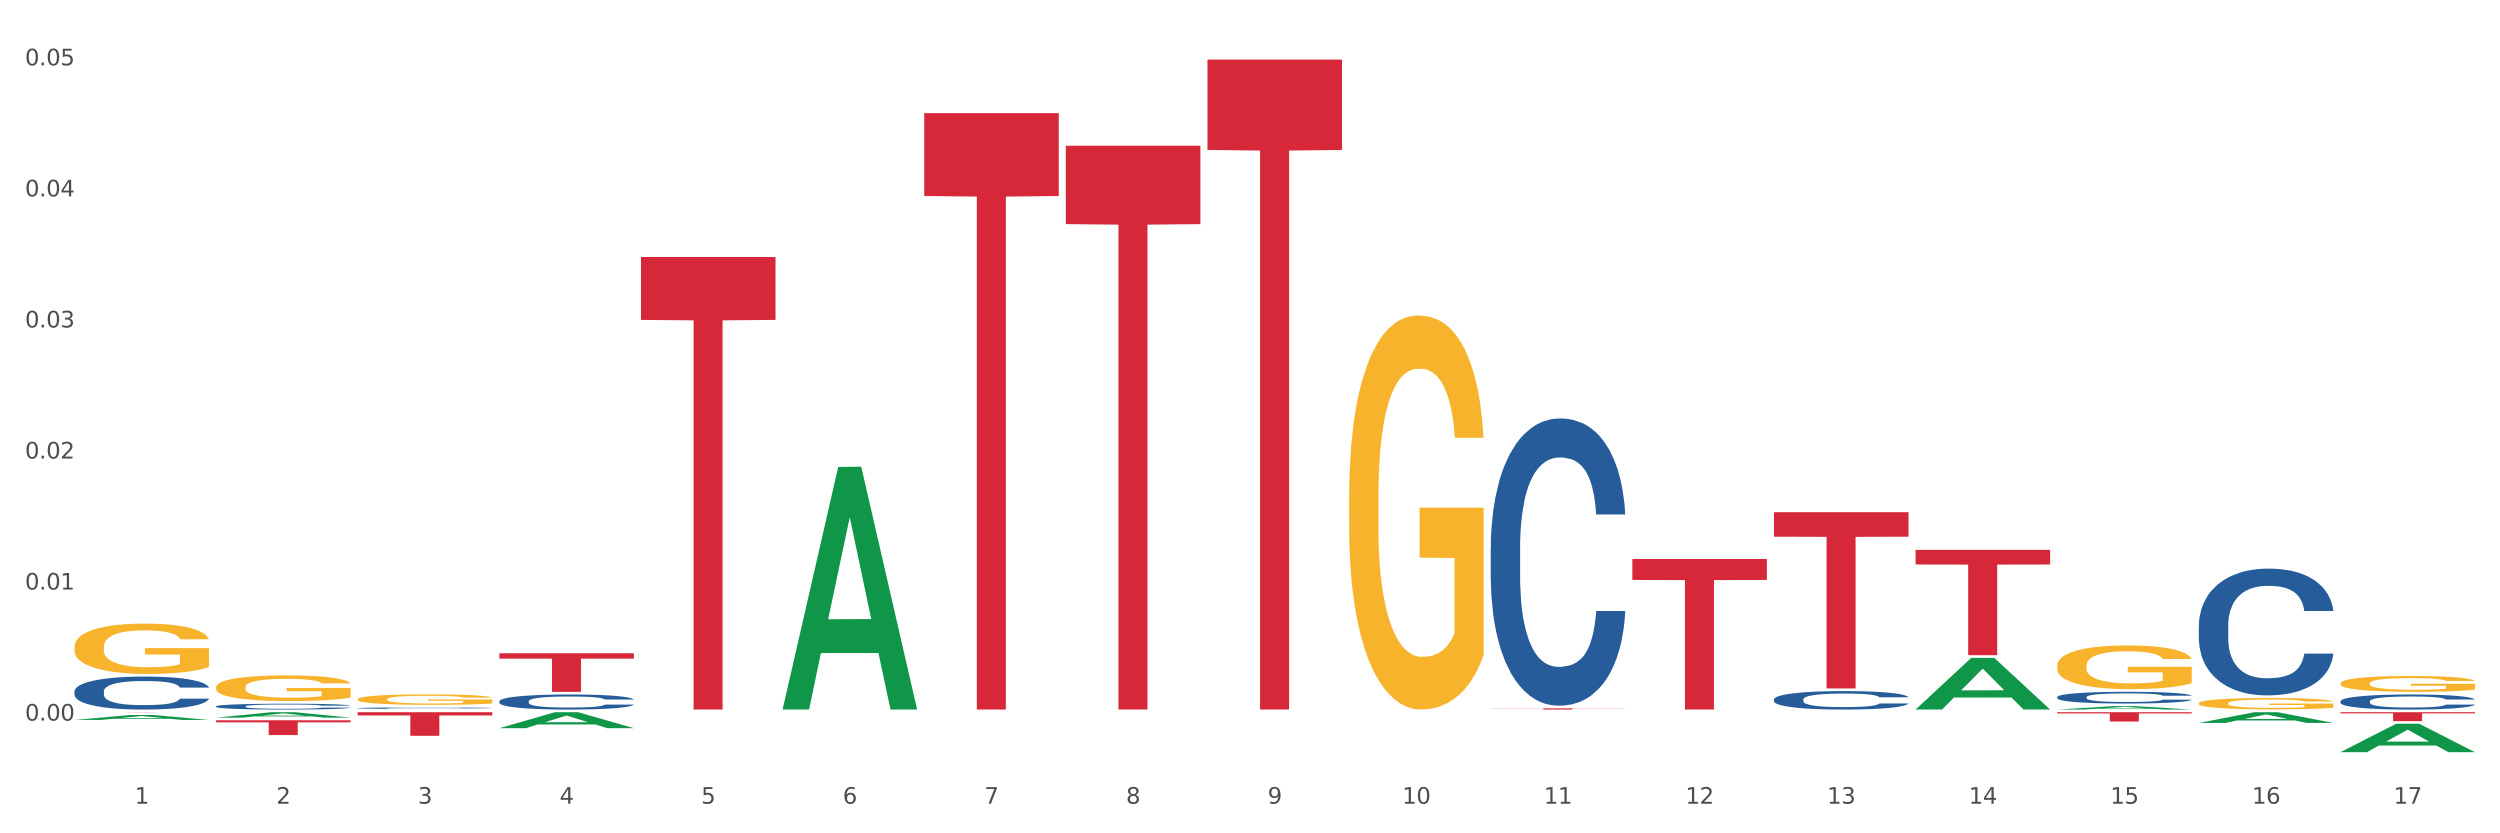
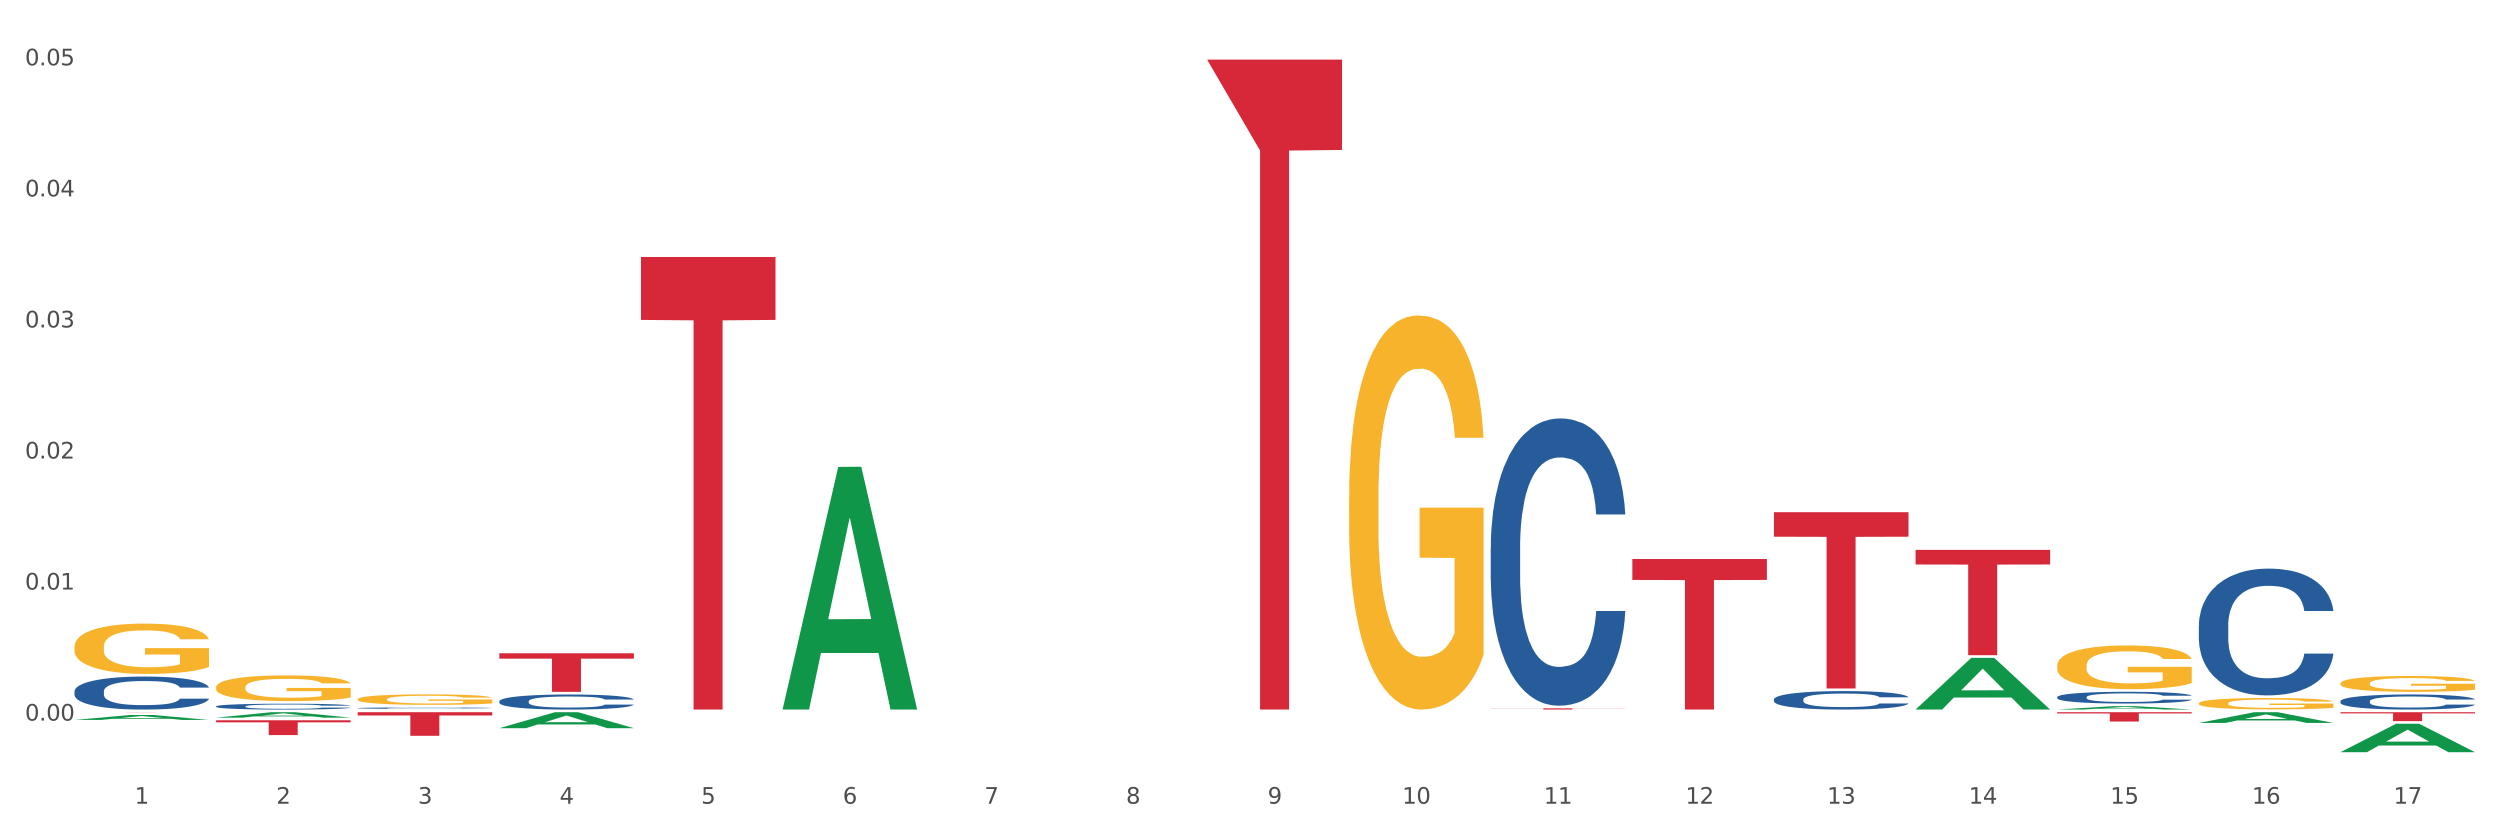
<svg xmlns="http://www.w3.org/2000/svg" xmlns:xlink="http://www.w3.org/1999/xlink" width="1080pt" height="360pt" viewBox="0 0 1080 360" version="1.1">
  <rect x="0" y="0" width="1080" height="360" fill="#333333" stroke="none" />
  <defs>
    <style type="text/css">*{stroke-linejoin: round; stroke-linecap: butt}</style>
  </defs>
  <g id="figure_1">
    <g id="patch_1">
      <path d="M 0 360  L 1080 360  L 1080 0  L 0 0  z " style="fill: #ffffff; stroke: #ffffff; stroke-linejoin: miter" />
    </g>
    <g id="axes_1">
      <g id="matplotlib.axis_1">
        <g id="xtick_1">
          <g id="text_1">
            <g style="fill: #4d4d4d" transform="translate(58.182 347.204) scale(0.096 -0.096)">
              <defs>
                <path id="DejaVuSans-31" d="M 794 531  L 1825 531  L 1825 4091  L 703 3866  L 703 4441  L 1819 4666  L 2450 4666  L 2450 531  L 3481 531  L 3481 0  L 794 0  L 794 531  z " transform="scale(0.016)" />
              </defs>
              <use xlink:href="#DejaVuSans-31" />
            </g>
          </g>
        </g>
        <g id="xtick_2">
          <g id="text_2">
            <g style="fill: #4d4d4d" transform="translate(119.364 347.204) scale(0.096 -0.096)">
              <defs>
                <path id="DejaVuSans-32" d="M 1228 531  L 3431 531  L 3431 0  L 469 0  L 469 531  Q 828 903 1448 1529  Q 2069 2156 2228 2338  Q 2531 2678 2651 2914  Q 2772 3150 2772 3378  Q 2772 3750 2511 3984  Q 2250 4219 1831 4219  Q 1534 4219 1204 4116  Q 875 4013 500 3803  L 500 4441  Q 881 4594 1212 4672  Q 1544 4750 1819 4750  Q 2544 4750 2975 4387  Q 3406 4025 3406 3419  Q 3406 3131 3298 2873  Q 3191 2616 2906 2266  Q 2828 2175 2409 1742  Q 1991 1309 1228 531  z " transform="scale(0.016)" />
              </defs>
              <use xlink:href="#DejaVuSans-32" />
            </g>
          </g>
        </g>
        <g id="xtick_3">
          <g id="text_3">
            <g style="fill: #4d4d4d" transform="translate(180.545 347.204) scale(0.096 -0.096)">
              <defs>
                <path id="DejaVuSans-33" d="M 2597 2516  Q 3050 2419 3304 2112  Q 3559 1806 3559 1356  Q 3559 666 3084 287  Q 2609 -91 1734 -91  Q 1441 -91 1130 -33  Q 819 25 488 141  L 488 750  Q 750 597 1062 519  Q 1375 441 1716 441  Q 2309 441 2620 675  Q 2931 909 2931 1356  Q 2931 1769 2642 2001  Q 2353 2234 1838 2234  L 1294 2234  L 1294 2753  L 1863 2753  Q 2328 2753 2575 2939  Q 2822 3125 2822 3475  Q 2822 3834 2567 4026  Q 2313 4219 1838 4219  Q 1578 4219 1281 4162  Q 984 4106 628 3988  L 628 4550  Q 988 4650 1302 4700  Q 1616 4750 1894 4750  Q 2613 4750 3031 4423  Q 3450 4097 3450 3541  Q 3450 3153 3228 2886  Q 3006 2619 2597 2516  z " transform="scale(0.016)" />
              </defs>
              <use xlink:href="#DejaVuSans-33" />
            </g>
          </g>
        </g>
        <g id="xtick_4">
          <g id="text_4">
            <g style="fill: #4d4d4d" transform="translate(241.726 347.204) scale(0.096 -0.096)">
              <defs>
                <path id="DejaVuSans-34" d="M 2419 4116  L 825 1625  L 2419 1625  L 2419 4116  z M 2253 4666  L 3047 4666  L 3047 1625  L 3713 1625  L 3713 1100  L 3047 1100  L 3047 0  L 2419 0  L 2419 1100  L 313 1100  L 313 1709  L 2253 4666  z " transform="scale(0.016)" />
              </defs>
              <use xlink:href="#DejaVuSans-34" />
            </g>
          </g>
        </g>
        <g id="xtick_5">
          <g id="text_5">
            <g style="fill: #4d4d4d" transform="translate(302.908 347.204) scale(0.096 -0.096)">
              <defs>
                <path id="DejaVuSans-35" d="M 691 4666  L 3169 4666  L 3169 4134  L 1269 4134  L 1269 2991  Q 1406 3038 1543 3061  Q 1681 3084 1819 3084  Q 2600 3084 3056 2656  Q 3513 2228 3513 1497  Q 3513 744 3044 326  Q 2575 -91 1722 -91  Q 1428 -91 1123 -41  Q 819 9 494 109  L 494 744  Q 775 591 1075 516  Q 1375 441 1709 441  Q 2250 441 2565 725  Q 2881 1009 2881 1497  Q 2881 1984 2565 2268  Q 2250 2553 1709 2553  Q 1456 2553 1204 2497  Q 953 2441 691 2322  L 691 4666  z " transform="scale(0.016)" />
              </defs>
              <use xlink:href="#DejaVuSans-35" />
            </g>
          </g>
        </g>
        <g id="xtick_6">
          <g id="text_6">
            <g style="fill: #4d4d4d" transform="translate(364.089 347.204) scale(0.096 -0.096)">
              <defs>
                <path id="DejaVuSans-36" d="M 2113 2584  Q 1688 2584 1439 2293  Q 1191 2003 1191 1497  Q 1191 994 1439 701  Q 1688 409 2113 409  Q 2538 409 2786 701  Q 3034 994 3034 1497  Q 3034 2003 2786 2293  Q 2538 2584 2113 2584  z M 3366 4563  L 3366 3988  Q 3128 4100 2886 4159  Q 2644 4219 2406 4219  Q 1781 4219 1451 3797  Q 1122 3375 1075 2522  Q 1259 2794 1537 2939  Q 1816 3084 2150 3084  Q 2853 3084 3261 2657  Q 3669 2231 3669 1497  Q 3669 778 3244 343  Q 2819 -91 2113 -91  Q 1303 -91 875 529  Q 447 1150 447 2328  Q 447 3434 972 4092  Q 1497 4750 2381 4750  Q 2619 4750 2861 4703  Q 3103 4656 3366 4563  z " transform="scale(0.016)" />
              </defs>
              <use xlink:href="#DejaVuSans-36" />
            </g>
          </g>
        </g>
        <g id="xtick_7">
          <g id="text_7">
            <g style="fill: #4d4d4d" transform="translate(425.271 347.204) scale(0.096 -0.096)">
              <defs>
                <path id="DejaVuSans-37" d="M 525 4666  L 3525 4666  L 3525 4397  L 1831 0  L 1172 0  L 2766 4134  L 525 4134  L 525 4666  z " transform="scale(0.016)" />
              </defs>
              <use xlink:href="#DejaVuSans-37" />
            </g>
          </g>
        </g>
        <g id="xtick_8">
          <g id="text_8">
            <g style="fill: #4d4d4d" transform="translate(486.452 347.204) scale(0.096 -0.096)">
              <defs>
                <path id="DejaVuSans-38" d="M 2034 2216  Q 1584 2216 1326 1975  Q 1069 1734 1069 1313  Q 1069 891 1326 650  Q 1584 409 2034 409  Q 2484 409 2743 651  Q 3003 894 3003 1313  Q 3003 1734 2745 1975  Q 2488 2216 2034 2216  z M 1403 2484  Q 997 2584 770 2862  Q 544 3141 544 3541  Q 544 4100 942 4425  Q 1341 4750 2034 4750  Q 2731 4750 3128 4425  Q 3525 4100 3525 3541  Q 3525 3141 3298 2862  Q 3072 2584 2669 2484  Q 3125 2378 3379 2068  Q 3634 1759 3634 1313  Q 3634 634 3220 271  Q 2806 -91 2034 -91  Q 1263 -91 848 271  Q 434 634 434 1313  Q 434 1759 690 2068  Q 947 2378 1403 2484  z M 1172 3481  Q 1172 3119 1398 2916  Q 1625 2713 2034 2713  Q 2441 2713 2670 2916  Q 2900 3119 2900 3481  Q 2900 3844 2670 4047  Q 2441 4250 2034 4250  Q 1625 4250 1398 4047  Q 1172 3844 1172 3481  z " transform="scale(0.016)" />
              </defs>
              <use xlink:href="#DejaVuSans-38" />
            </g>
          </g>
        </g>
        <g id="xtick_9">
          <g id="text_9">
            <g style="fill: #4d4d4d" transform="translate(547.634 347.204) scale(0.096 -0.096)">
              <defs>
                <path id="DejaVuSans-39" d="M 703 97  L 703 672  Q 941 559 1184 500  Q 1428 441 1663 441  Q 2288 441 2617 861  Q 2947 1281 2994 2138  Q 2813 1869 2534 1725  Q 2256 1581 1919 1581  Q 1219 1581 811 2004  Q 403 2428 403 3163  Q 403 3881 828 4315  Q 1253 4750 1959 4750  Q 2769 4750 3195 4129  Q 3622 3509 3622 2328  Q 3622 1225 3098 567  Q 2575 -91 1691 -91  Q 1453 -91 1209 -44  Q 966 3 703 97  z M 1959 2075  Q 2384 2075 2632 2365  Q 2881 2656 2881 3163  Q 2881 3666 2632 3958  Q 2384 4250 1959 4250  Q 1534 4250 1286 3958  Q 1038 3666 1038 3163  Q 1038 2656 1286 2365  Q 1534 2075 1959 2075  z " transform="scale(0.016)" />
              </defs>
              <use xlink:href="#DejaVuSans-39" />
            </g>
          </g>
        </g>
        <g id="xtick_10">
          <g id="text_10">
            <g style="fill: #4d4d4d" transform="translate(605.761 347.204) scale(0.096 -0.096)">
              <defs>
                <path id="DejaVuSans-30" d="M 2034 4250  Q 1547 4250 1301 3770  Q 1056 3291 1056 2328  Q 1056 1369 1301 889  Q 1547 409 2034 409  Q 2525 409 2770 889  Q 3016 1369 3016 2328  Q 3016 3291 2770 3770  Q 2525 4250 2034 4250  z M 2034 4750  Q 2819 4750 3233 4129  Q 3647 3509 3647 2328  Q 3647 1150 3233 529  Q 2819 -91 2034 -91  Q 1250 -91 836 529  Q 422 1150 422 2328  Q 422 3509 836 4129  Q 1250 4750 2034 4750  z " transform="scale(0.016)" />
              </defs>
              <use xlink:href="#DejaVuSans-31" />
              <use xlink:href="#DejaVuSans-30" transform="translate(63.623 0)" />
            </g>
          </g>
        </g>
        <g id="xtick_11">
          <g id="text_11">
            <g style="fill: #4d4d4d" transform="translate(666.942 347.204) scale(0.096 -0.096)">
              <use xlink:href="#DejaVuSans-31" />
              <use xlink:href="#DejaVuSans-31" transform="translate(63.623 0)" />
            </g>
          </g>
        </g>
        <g id="xtick_12">
          <g id="text_12">
            <g style="fill: #4d4d4d" transform="translate(728.124 347.204) scale(0.096 -0.096)">
              <use xlink:href="#DejaVuSans-31" />
              <use xlink:href="#DejaVuSans-32" transform="translate(63.623 0)" />
            </g>
          </g>
        </g>
        <g id="xtick_13">
          <g id="text_13">
            <g style="fill: #4d4d4d" transform="translate(789.305 347.204) scale(0.096 -0.096)">
              <use xlink:href="#DejaVuSans-31" />
              <use xlink:href="#DejaVuSans-33" transform="translate(63.623 0)" />
            </g>
          </g>
        </g>
        <g id="xtick_14">
          <g id="text_14">
            <g style="fill: #4d4d4d" transform="translate(850.487 347.204) scale(0.096 -0.096)">
              <use xlink:href="#DejaVuSans-31" />
              <use xlink:href="#DejaVuSans-34" transform="translate(63.623 0)" />
            </g>
          </g>
        </g>
        <g id="xtick_15">
          <g id="text_15">
            <g style="fill: #4d4d4d" transform="translate(911.668 347.204) scale(0.096 -0.096)">
              <use xlink:href="#DejaVuSans-31" />
              <use xlink:href="#DejaVuSans-35" transform="translate(63.623 0)" />
            </g>
          </g>
        </g>
        <g id="xtick_16">
          <g id="text_16">
            <g style="fill: #4d4d4d" transform="translate(972.849 347.204) scale(0.096 -0.096)">
              <use xlink:href="#DejaVuSans-31" />
              <use xlink:href="#DejaVuSans-36" transform="translate(63.623 0)" />
            </g>
          </g>
        </g>
        <g id="xtick_17">
          <g id="text_17">
            <g style="fill: #4d4d4d" transform="translate(1034.031 347.204) scale(0.096 -0.096)">
              <use xlink:href="#DejaVuSans-31" />
              <use xlink:href="#DejaVuSans-37" transform="translate(63.623 0)" />
            </g>
          </g>
        </g>
        <g id="xtick_18" />
        <g id="xtick_19" />
        <g id="xtick_20" />
        <g id="xtick_21" />
        <g id="xtick_22" />
        <g id="xtick_23" />
        <g id="xtick_24" />
        <g id="xtick_25" />
        <g id="xtick_26" />
        <g id="xtick_27" />
        <g id="xtick_28" />
        <g id="xtick_29" />
        <g id="xtick_30" />
        <g id="xtick_31" />
        <g id="xtick_32" />
        <g id="xtick_33" />
      </g>
      <g id="matplotlib.axis_2">
        <g id="ytick_1">
          <g id="text_18">
            <g style="fill: #4d4d4d" transform="translate(10.8 311.305) scale(0.096 -0.096)">
              <defs>
                <path id="DejaVuSans-2e" d="M 684 794  L 1344 794  L 1344 0  L 684 0  L 684 794  z " transform="scale(0.016)" />
              </defs>
              <use xlink:href="#DejaVuSans-30" />
              <use xlink:href="#DejaVuSans-2e" transform="translate(63.623 0)" />
              <use xlink:href="#DejaVuSans-30" transform="translate(95.41 0)" />
              <use xlink:href="#DejaVuSans-30" transform="translate(159.033 0)" />
            </g>
          </g>
        </g>
        <g id="ytick_2">
          <g id="text_19">
            <g style="fill: #4d4d4d" transform="translate(10.8 254.69) scale(0.096 -0.096)">
              <use xlink:href="#DejaVuSans-30" />
              <use xlink:href="#DejaVuSans-2e" transform="translate(63.623 0)" />
              <use xlink:href="#DejaVuSans-30" transform="translate(95.41 0)" />
              <use xlink:href="#DejaVuSans-31" transform="translate(159.033 0)" />
            </g>
          </g>
        </g>
        <g id="ytick_3">
          <g id="text_20">
            <g style="fill: #4d4d4d" transform="translate(10.8 198.075) scale(0.096 -0.096)">
              <use xlink:href="#DejaVuSans-30" />
              <use xlink:href="#DejaVuSans-2e" transform="translate(63.623 0)" />
              <use xlink:href="#DejaVuSans-30" transform="translate(95.41 0)" />
              <use xlink:href="#DejaVuSans-32" transform="translate(159.033 0)" />
            </g>
          </g>
        </g>
        <g id="ytick_4">
          <g id="text_21">
            <g style="fill: #4d4d4d" transform="translate(10.8 141.46) scale(0.096 -0.096)">
              <use xlink:href="#DejaVuSans-30" />
              <use xlink:href="#DejaVuSans-2e" transform="translate(63.623 0)" />
              <use xlink:href="#DejaVuSans-30" transform="translate(95.41 0)" />
              <use xlink:href="#DejaVuSans-33" transform="translate(159.033 0)" />
            </g>
          </g>
        </g>
        <g id="ytick_5">
          <g id="text_22">
            <g style="fill: #4d4d4d" transform="translate(10.8 84.846) scale(0.096 -0.096)">
              <use xlink:href="#DejaVuSans-30" />
              <use xlink:href="#DejaVuSans-2e" transform="translate(63.623 0)" />
              <use xlink:href="#DejaVuSans-30" transform="translate(95.41 0)" />
              <use xlink:href="#DejaVuSans-34" transform="translate(159.033 0)" />
            </g>
          </g>
        </g>
        <g id="ytick_6">
          <g id="text_23">
            <g style="fill: #4d4d4d" transform="translate(10.8 28.231) scale(0.096 -0.096)">
              <use xlink:href="#DejaVuSans-30" />
              <use xlink:href="#DejaVuSans-2e" transform="translate(63.623 0)" />
              <use xlink:href="#DejaVuSans-30" transform="translate(95.41 0)" />
              <use xlink:href="#DejaVuSans-35" transform="translate(159.033 0)" />
            </g>
          </g>
        </g>
        <g id="ytick_7" />
        <g id="ytick_8" />
        <g id="ytick_9" />
        <g id="ytick_10" />
        <g id="ytick_11" />
      </g>
      <g id="PolyCollection_1">
        <path d="M 32.175 311.015  L 32.235 311.013  L 56.203 308.871  L 66.15 308.869  L 90.297 311.019  L 78.793 311.019  L 73.58 310.518  L 48.833 310.518  L 48.653 310.526  L 43.62 311.019  L 32.175 311.019  L 32.175 311.015  L 51.949 310.219  L 70.464 310.217  L 61.296 309.327  L 61.176 309.323  L 61.056 309.329  L 51.889 310.217  L 51.949 310.219  L 32.175 311.015  z " clip-path="url(#p9844231d41)" style="fill: #109648" />
        <path d="M 154.538 307.658  L 212.66 307.658  L 212.66 309.077  L 189.797 309.086  L 189.797 317.871  L 177.263 317.871  L 177.263 309.086  L 154.538 309.077  L 154.538 307.667  L 154.538 307.658  z " clip-path="url(#p9844231d41)" style="fill: #d62839" />
        <path d="M 215.719 282.222  L 273.842 282.222  L 273.842 284.539  L 250.978 284.555  L 250.978 298.894  L 238.445 298.894  L 238.445 284.555  L 215.719 284.539  L 215.719 282.238  L 215.719 282.222  z " clip-path="url(#p9844231d41)" style="fill: #d62839" />
        <path d="M 276.901 111.035  L 335.023 111.035  L 335.023 138.202  L 312.16 138.386  L 312.16 306.53  L 299.626 306.53  L 299.626 138.386  L 276.901 138.202  L 276.901 111.218  L 276.901 111.035  z " clip-path="url(#p9844231d41)" style="fill: #d62839" />
-         <path d="M 399.263 48.874  L 457.386 48.874  L 457.386 84.679  L 434.523 84.921  L 434.523 306.53  L 421.989 306.53  L 421.989 84.921  L 399.263 84.679  L 399.263 49.115  L 399.263 48.874  z " clip-path="url(#p9844231d41)" style="fill: #d62839" />
-         <path d="M 460.445 62.971  L 518.567 62.971  L 518.567 96.818  L 495.704 97.046  L 495.704 306.53  L 483.17 306.53  L 483.17 97.046  L 460.445 96.818  L 460.445 63.2  L 460.445 62.971  z " clip-path="url(#p9844231d41)" style="fill: #d62839" />
-         <path d="M 521.626 25.759  L 579.749 25.759  L 579.749 64.777  L 556.885 65.041  L 556.885 306.53  L 544.352 306.53  L 544.352 65.041  L 521.626 64.777  L 521.626 26.023  L 521.626 25.759  z " clip-path="url(#p9844231d41)" style="fill: #d62839" />
+         <path d="M 521.626 25.759  L 579.749 25.759  L 579.749 64.777  L 556.885 65.041  L 556.885 306.53  L 544.352 306.53  L 544.352 65.041  L 521.626 26.023  L 521.626 25.759  z " clip-path="url(#p9844231d41)" style="fill: #d62839" />
        <path d="M 643.989 305.989  L 702.112 305.989  L 702.112 306.064  L 679.248 306.065  L 679.248 306.53  L 666.715 306.53  L 666.715 306.065  L 643.989 306.064  L 643.989 305.99  L 643.989 305.989  z " clip-path="url(#p9844231d41)" style="fill: #d62839" />
        <path d="M 705.171 241.499  L 763.293 241.499  L 763.293 250.536  L 740.43 250.597  L 740.43 306.53  L 727.896 306.53  L 727.896 250.597  L 705.171 250.536  L 705.171 241.56  L 705.171 241.499  z " clip-path="url(#p9844231d41)" style="fill: #d62839" />
        <path d="M 766.352 221.27  L 824.474 221.27  L 824.474 231.852  L 801.611 231.924  L 801.611 297.419  L 789.078 297.419  L 789.078 231.924  L 766.352 231.852  L 766.352 221.342  L 766.352 221.27  z " clip-path="url(#p9844231d41)" style="fill: #d62839" />
        <path d="M 827.533 237.531  L 885.656 237.531  L 885.656 243.858  L 862.792 243.901  L 862.792 283.06  L 850.259 283.06  L 850.259 243.901  L 827.533 243.858  L 827.533 237.574  L 827.533 237.531  z " clip-path="url(#p9844231d41)" style="fill: #d62839" />
        <path d="M 888.715 307.658  L 946.837 307.658  L 946.837 308.221  L 923.974 308.225  L 923.974 311.711  L 911.44 311.711  L 911.44 308.225  L 888.715 308.221  L 888.715 307.661  L 888.715 307.658  z " clip-path="url(#p9844231d41)" style="fill: #d62839" />
        <path d="M 1011.078 307.658  L 1069.2 307.658  L 1069.2 308.194  L 1046.337 308.198  L 1046.337 311.517  L 1033.803 311.517  L 1033.803 308.198  L 1011.078 308.194  L 1011.078 307.661  L 1011.078 307.658  z " clip-path="url(#p9844231d41)" style="fill: #d62839" />
        <path d="M 93.356 305.138  L 93.425 305.136  L 93.425 305.071  L 93.631 304.983  L 94.387 304.822  L 95.349 304.699  L 96.998 304.556  L 97.891 304.496  L 99.059 304.429  L 101.463 304.321  L 104.211 304.229  L 106.135 304.178  L 107.578 304.145  L 110.807 304.088  L 112.662 304.062  L 114.585 304.042  L 116.234 304.028  L 118.982 304.012  L 121.181 304.005  L 123.723 304.002  L 125.853 304.005  L 128.67 304.014  L 132.792 304.042  L 134.372 304.058  L 136.502 304.085  L 138.7 304.122  L 140.486 304.159  L 142.547 304.212  L 144.677 304.282  L 146.738 304.369  L 148.181 304.45  L 149.349 304.536  L 150.38 304.639  L 151.135 304.753  L 151.479 304.847  L 138.906 304.847  L 138.563 304.762  L 137.876 304.669  L 137.189 304.607  L 136.433 304.556  L 135.265 304.499  L 134.234 304.462  L 132.517 304.418  L 130.937 304.39  L 129.631 304.374  L 128.051 304.36  L 124.685 304.346  L 122.28 304.346  L 120.769 304.351  L 118.914 304.362  L 117.334 304.379  L 115.479 304.406  L 114.036 304.436  L 112.593 304.476  L 111.769 304.503  L 110.532 304.554  L 109.708 304.596  L 108.608 304.667  L 107.99 304.718  L 106.891 304.849  L 106.41 304.946  L 106.204 305.013  L 106.066 305.087  L 106.066 305.447  L 106.479 305.609  L 106.822 305.678  L 107.372 305.757  L 108.402 305.858  L 109.914 305.957  L 111.494 306.029  L 112.799 306.073  L 114.036 306.105  L 115.273 306.131  L 116.784 306.154  L 118.021 306.168  L 119.876 306.181  L 122.074 306.188  L 123.792 306.188  L 127.295 306.177  L 128.876 306.165  L 130.387 306.149  L 132.036 306.124  L 133.341 306.096  L 134.097 306.075  L 135.334 306.031  L 136.296 305.985  L 137.12 305.932  L 137.67 305.886  L 138.288 305.817  L 138.769 305.738  L 138.906 305.697  L 151.479 305.697  L 151.204 305.78  L 150.723 305.861  L 149.761 305.969  L 149.005 306.031  L 147.838 306.108  L 146.601 306.172  L 144.883 306.244  L 143.303 306.297  L 141.654 306.343  L 139.868 306.385  L 136.639 306.442  L 135.471 306.458  L 132.998 306.486  L 131.074 306.502  L 128.257 306.518  L 125.372 306.528  L 122.349 306.53  L 119.669 306.525  L 116.715 306.512  L 114.86 306.498  L 112.799 306.477  L 110.395 306.445  L 108.127 306.405  L 105.998 306.359  L 104.005 306.306  L 102.15 306.246  L 99.746 306.147  L 97.959 306.05  L 96.654 305.96  L 95.761 305.884  L 94.868 305.787  L 94.387 305.72  L 93.631 305.558  L 93.356 305.408  L 93.356 305.138  z " clip-path="url(#p9844231d41)" style="fill: #255c99" />
        <path d="M 32.175 279.449  L 32.244 279.429  L 32.244 278.714  L 32.381 278.098  L 33.067 276.609  L 34.096 275.378  L 34.851 274.722  L 35.606 274.186  L 36.498 273.65  L 37.596 273.094  L 39.586 272.28  L 40.821 271.863  L 42.331 271.426  L 45.076 270.79  L 47.066 270.433  L 49.124 270.135  L 52.487 269.777  L 54.683 269.618  L 57.016 269.499  L 59.829 269.42  L 61.957 269.4  L 66.623 269.46  L 70.603 269.638  L 72.524 269.777  L 74.995 270.016  L 76.299 270.174  L 78.426 270.492  L 80.622 270.909  L 82.131 271.267  L 84.396 271.942  L 86.111 272.617  L 87.69 273.451  L 88.513 274.027  L 89.131 274.563  L 89.68 275.179  L 90.229 276.152  L 77.877 276.152  L 77.397 275.457  L 76.642 274.802  L 75.544 274.166  L 74.583 273.769  L 72.936 273.272  L 71.426 272.955  L 69.848 272.716  L 67.927 272.518  L 66.417 272.419  L 64.29 272.339  L 60.104 272.359  L 57.29 272.518  L 55.369 272.716  L 54.134 272.895  L 53.036 273.094  L 51.801 273.372  L 50.36 273.789  L 49.33 274.166  L 48.301 274.643  L 47.478 275.119  L 46.723 275.675  L 46.105 276.271  L 45.625 276.887  L 45.213 277.641  L 44.87 278.893  L 44.87 281.613  L 45.007 282.229  L 45.35 283.043  L 45.762 283.659  L 46.448 284.393  L 47.066 284.89  L 48.232 285.605  L 49.536 286.201  L 50.566 286.578  L 51.595 286.896  L 53.379 287.333  L 55.369 287.69  L 57.085 287.908  L 59.418 288.107  L 60.996 288.187  L 62.368 288.226  L 65.731 288.226  L 68.133 288.167  L 70.809 288.028  L 72.868 287.849  L 74.583 287.63  L 76.504 287.273  L 77.74 286.935  L 77.74 282.785  L 62.643 282.765  L 62.643 280.005  L 90.297 280.005  L 90.297 288.107  L 89.131 288.524  L 87.827 288.901  L 86.455 289.239  L 84.396 289.656  L 81.926 290.053  L 79.73 290.331  L 77.397 290.57  L 74.652 290.788  L 71.083 290.987  L 68.887 291.066  L 66.143 291.126  L 62.917 291.145  L 60.104 291.106  L 57.359 291.006  L 54.477 290.828  L 51.663 290.57  L 49.536 290.311  L 47.409 289.994  L 45.144 289.577  L 43.36 289.179  L 41.988 288.822  L 40.478 288.365  L 38.831 287.769  L 37.596 287.233  L 36.498 286.677  L 35.332 285.962  L 34.508 285.347  L 33.685 284.572  L 33.204 283.996  L 32.655 283.103  L 32.244 281.852  L 32.175 279.449  z " clip-path="url(#p9844231d41)" style="fill: #f7b32b" />
        <path d="M 1011.078 302.942  L 1011.146 302.936  L 1011.146 302.769  L 1011.352 302.543  L 1012.108 302.127  L 1013.07 301.811  L 1014.719 301.443  L 1015.612 301.288  L 1016.78 301.115  L 1019.185 300.836  L 1021.933 300.598  L 1023.856 300.467  L 1025.299 300.383  L 1028.528 300.235  L 1030.383 300.169  L 1032.307 300.116  L 1033.956 300.08  L 1036.704 300.038  L 1038.902 300.02  L 1041.444 300.014  L 1043.574 300.02  L 1046.391 300.044  L 1050.513 300.116  L 1052.093 300.157  L 1054.223 300.229  L 1056.421 300.324  L 1058.208 300.419  L 1060.269 300.556  L 1062.398 300.734  L 1064.46 300.961  L 1065.902 301.169  L 1067.07 301.389  L 1068.101 301.657  L 1068.856 301.948  L 1069.2 302.192  L 1056.627 302.192  L 1056.284 301.972  L 1055.597 301.734  L 1054.91 301.573  L 1054.154 301.443  L 1052.986 301.294  L 1051.956 301.199  L 1050.238 301.086  L 1048.658 301.014  L 1047.353 300.972  L 1045.772 300.937  L 1042.406 300.901  L 1040.001 300.901  L 1038.49 300.913  L 1036.635 300.943  L 1035.055 300.984  L 1033.2 301.056  L 1031.757 301.133  L 1030.314 301.234  L 1029.49 301.306  L 1028.253 301.437  L 1027.429 301.544  L 1026.33 301.728  L 1025.711 301.859  L 1024.612 302.198  L 1024.131 302.448  L 1023.925 302.621  L 1023.788 302.811  L 1023.788 303.739  L 1024.2 304.156  L 1024.543 304.334  L 1025.093 304.537  L 1026.124 304.798  L 1027.635 305.054  L 1029.215 305.239  L 1030.52 305.352  L 1031.757 305.435  L 1032.994 305.501  L 1034.505 305.56  L 1035.742 305.596  L 1037.597 305.631  L 1039.795 305.649  L 1041.513 305.649  L 1045.017 305.62  L 1046.597 305.59  L 1048.108 305.548  L 1049.757 305.483  L 1051.063 305.411  L 1051.818 305.358  L 1053.055 305.245  L 1054.017 305.126  L 1054.841 304.989  L 1055.391 304.87  L 1056.009 304.691  L 1056.49 304.489  L 1056.627 304.382  L 1069.2 304.382  L 1068.925 304.596  L 1068.444 304.804  L 1067.482 305.084  L 1066.727 305.245  L 1065.559 305.441  L 1064.322 305.608  L 1062.605 305.792  L 1061.024 305.929  L 1059.376 306.048  L 1057.589 306.155  L 1054.36 306.304  L 1053.192 306.346  L 1050.719 306.417  L 1048.795 306.459  L 1045.979 306.5  L 1043.093 306.524  L 1040.07 306.53  L 1037.391 306.518  L 1034.437 306.482  L 1032.582 306.447  L 1030.52 306.393  L 1028.116 306.31  L 1025.849 306.209  L 1023.719 306.09  L 1021.727 305.953  L 1019.872 305.798  L 1017.467 305.542  L 1015.681 305.292  L 1014.375 305.06  L 1013.482 304.864  L 1012.589 304.614  L 1012.108 304.441  L 1011.352 304.025  L 1011.078 303.638  L 1011.078 302.942  z " clip-path="url(#p9844231d41)" style="fill: #255c99" />
        <path d="M 949.896 270.249  L 949.965 270.199  L 949.965 268.798  L 950.171 266.897  L 950.927 263.395  L 951.889 260.744  L 953.537 257.642  L 954.431 256.341  L 955.599 254.891  L 958.003 252.539  L 960.751 250.538  L 962.675 249.438  L 964.118 248.737  L 967.347 247.487  L 969.202 246.936  L 971.125 246.486  L 972.774 246.186  L 975.522 245.836  L 977.721 245.686  L 980.263 245.636  L 982.393 245.686  L 985.209 245.886  L 989.331 246.486  L 990.912 246.836  L 993.041 247.437  L 995.24 248.237  L 997.026 249.037  L 999.087 250.188  L 1001.217 251.689  L 1003.278 253.59  L 1004.721 255.341  L 1005.889 257.192  L 1006.919 259.443  L 1007.675 261.894  L 1008.019 263.946  L 995.446 263.946  L 995.103 262.095  L 994.415 260.094  L 993.728 258.743  L 992.973 257.642  L 991.805 256.392  L 990.774 255.591  L 989.057 254.641  L 987.477 254.04  L 986.171 253.69  L 984.591 253.39  L 981.225 253.09  L 978.82 253.09  L 977.309 253.19  L 975.454 253.44  L 973.873 253.79  L 972.018 254.39  L 970.576 255.041  L 969.133 255.891  L 968.309 256.492  L 967.072 257.592  L 966.247 258.493  L 965.148 260.043  L 964.53 261.144  L 963.431 263.996  L 962.95 266.097  L 962.744 267.548  L 962.606 269.148  L 962.606 276.953  L 963.018 280.455  L 963.362 281.955  L 963.912 283.656  L 964.942 285.858  L 966.454 288.009  L 968.034 289.56  L 969.339 290.51  L 970.576 291.21  L 971.812 291.761  L 973.324 292.261  L 974.56 292.561  L 976.415 292.861  L 978.614 293.011  L 980.331 293.011  L 983.835 292.761  L 985.415 292.511  L 986.927 292.161  L 988.576 291.611  L 989.881 291.01  L 990.637 290.56  L 991.873 289.61  L 992.835 288.609  L 993.66 287.458  L 994.209 286.458  L 994.828 284.957  L 995.309 283.256  L 995.446 282.356  L 1008.019 282.356  L 1007.744 284.157  L 1007.263 285.908  L 1006.301 288.259  L 1005.545 289.61  L 1004.377 291.261  L 1003.141 292.661  L 1001.423 294.212  L 999.843 295.363  L 998.194 296.363  L 996.408 297.264  L 993.179 298.514  L 992.011 298.865  L 989.538 299.465  L 987.614 299.815  L 984.797 300.165  L 981.912 300.365  L 978.889 300.415  L 976.209 300.315  L 973.255 300.015  L 971.4 299.715  L 969.339 299.265  L 966.934 298.564  L 964.667 297.714  L 962.538 296.713  L 960.545 295.563  L 958.69 294.262  L 956.286 292.111  L 954.499 290.01  L 953.194 288.059  L 952.301 286.408  L 951.408 284.307  L 950.927 282.856  L 950.171 279.354  L 949.896 276.102  L 949.896 270.249  z " clip-path="url(#p9844231d41)" style="fill: #255c99" />
        <path d="M 888.715 301.136  L 888.784 301.131  L 888.784 301.001  L 888.99 300.825  L 889.745 300.501  L 890.707 300.256  L 892.356 299.969  L 893.249 299.848  L 894.417 299.714  L 896.822 299.496  L 899.57 299.311  L 901.493 299.209  L 902.936 299.144  L 906.165 299.028  L 908.02 298.977  L 909.944 298.936  L 911.593 298.908  L 914.341 298.875  L 916.539 298.861  L 919.081 298.857  L 921.211 298.861  L 924.028 298.88  L 928.15 298.936  L 929.73 298.968  L 931.86 299.024  L 934.058 299.098  L 935.845 299.172  L 937.906 299.278  L 940.036 299.417  L 942.097 299.593  L 943.539 299.755  L 944.707 299.927  L 945.738 300.135  L 946.494 300.362  L 946.837 300.552  L 934.265 300.552  L 933.921 300.381  L 933.234 300.196  L 932.547 300.07  L 931.791 299.969  L 930.623 299.853  L 929.593 299.779  L 927.875 299.691  L 926.295 299.635  L 924.99 299.603  L 923.41 299.575  L 920.043 299.547  L 917.639 299.547  L 916.127 299.556  L 914.272 299.579  L 912.692 299.612  L 910.837 299.667  L 909.394 299.728  L 907.952 299.806  L 907.127 299.862  L 905.89 299.964  L 905.066 300.047  L 903.967 300.191  L 903.348 300.293  L 902.249 300.557  L 901.768 300.751  L 901.562 300.886  L 901.425 301.034  L 901.425 301.756  L 901.837 302.081  L 902.181 302.22  L 902.73 302.377  L 903.761 302.581  L 905.272 302.78  L 906.852 302.924  L 908.158 303.012  L 909.394 303.077  L 910.631 303.128  L 912.142 303.174  L 913.379 303.202  L 915.234 303.229  L 917.432 303.243  L 919.15 303.243  L 922.654 303.22  L 924.234 303.197  L 925.745 303.165  L 927.394 303.114  L 928.7 303.058  L 929.455 303.016  L 930.692 302.928  L 931.654 302.836  L 932.478 302.729  L 933.028 302.637  L 933.646 302.498  L 934.127 302.34  L 934.265 302.257  L 946.837 302.257  L 946.562 302.424  L 946.081 302.586  L 945.12 302.803  L 944.364 302.928  L 943.196 303.081  L 941.959 303.211  L 940.242 303.355  L 938.662 303.461  L 937.013 303.554  L 935.226 303.637  L 931.997 303.753  L 930.829 303.785  L 928.356 303.841  L 926.433 303.873  L 923.616 303.906  L 920.73 303.924  L 917.707 303.929  L 915.028 303.92  L 912.074 303.892  L 910.219 303.864  L 908.158 303.822  L 905.753 303.758  L 903.486 303.679  L 901.356 303.586  L 899.364 303.48  L 897.509 303.359  L 895.104 303.16  L 893.318 302.965  L 892.013 302.785  L 891.119 302.632  L 890.226 302.437  L 889.745 302.303  L 888.99 301.979  L 888.715 301.678  L 888.715 301.136  z " clip-path="url(#p9844231d41)" style="fill: #255c99" />
        <path d="M 766.352 302.134  L 766.421 302.126  L 766.421 301.922  L 766.627 301.645  L 767.383 301.135  L 768.344 300.748  L 769.993 300.296  L 770.886 300.107  L 772.054 299.895  L 774.459 299.553  L 777.207 299.261  L 779.131 299.101  L 780.573 298.998  L 783.802 298.816  L 785.657 298.736  L 787.581 298.67  L 789.23 298.627  L 791.978 298.576  L 794.177 298.554  L 796.719 298.546  L 798.848 298.554  L 801.665 298.583  L 805.787 298.67  L 807.367 298.721  L 809.497 298.809  L 811.696 298.926  L 813.482 299.042  L 815.543 299.21  L 817.673 299.429  L 819.734 299.706  L 821.177 299.961  L 822.345 300.231  L 823.375 300.559  L 824.131 300.916  L 824.474 301.215  L 811.902 301.215  L 811.558 300.945  L 810.871 300.653  L 810.184 300.457  L 809.428 300.296  L 808.261 300.114  L 807.23 299.997  L 805.512 299.859  L 803.932 299.771  L 802.627 299.72  L 801.047 299.676  L 797.68 299.633  L 795.276 299.633  L 793.764 299.647  L 791.909 299.684  L 790.329 299.735  L 788.474 299.822  L 787.031 299.917  L 785.589 300.041  L 784.764 300.129  L 783.528 300.289  L 782.703 300.42  L 781.604 300.646  L 780.986 300.807  L 779.886 301.222  L 779.405 301.528  L 779.199 301.74  L 779.062 301.973  L 779.062 303.111  L 779.474 303.621  L 779.818 303.84  L 780.367 304.088  L 781.398 304.408  L 782.909 304.722  L 784.489 304.948  L 785.795 305.086  L 787.031 305.188  L 788.268 305.269  L 789.78 305.342  L 791.016 305.385  L 792.871 305.429  L 795.07 305.451  L 796.787 305.451  L 800.291 305.414  L 801.871 305.378  L 803.383 305.327  L 805.032 305.247  L 806.337 305.159  L 807.093 305.094  L 808.329 304.955  L 809.291 304.809  L 810.116 304.642  L 810.665 304.496  L 811.283 304.277  L 811.764 304.029  L 811.902 303.898  L 824.474 303.898  L 824.2 304.16  L 823.719 304.416  L 822.757 304.758  L 822.001 304.955  L 820.833 305.196  L 819.596 305.4  L 817.879 305.626  L 816.299 305.794  L 814.65 305.939  L 812.864 306.071  L 809.635 306.253  L 808.467 306.304  L 805.993 306.391  L 804.07 306.442  L 801.253 306.494  L 798.367 306.523  L 795.344 306.53  L 792.665 306.515  L 789.711 306.472  L 787.856 306.428  L 785.795 306.362  L 783.39 306.26  L 781.123 306.136  L 778.993 305.99  L 777.001 305.823  L 775.146 305.633  L 772.741 305.32  L 770.955 305.013  L 769.65 304.729  L 768.757 304.489  L 767.863 304.182  L 767.383 303.971  L 766.627 303.46  L 766.352 302.987  L 766.352 302.134  z " clip-path="url(#p9844231d41)" style="fill: #255c99" />
        <path d="M 643.989 236.523  L 644.058 236.41  L 644.058 233.237  L 644.264 228.93  L 645.02 220.997  L 645.982 214.991  L 647.63 207.964  L 648.524 205.017  L 649.691 201.731  L 652.096 196.404  L 654.844 191.871  L 656.768 189.378  L 658.211 187.791  L 661.44 184.958  L 663.295 183.711  L 665.218 182.691  L 666.867 182.011  L 669.615 181.218  L 671.814 180.878  L 674.356 180.765  L 676.485 180.878  L 679.302 181.331  L 683.424 182.691  L 685.005 183.485  L 687.134 184.845  L 689.333 186.658  L 691.119 188.471  L 693.18 191.078  L 695.31 194.478  L 697.371 198.784  L 698.814 202.751  L 699.982 206.944  L 701.012 212.044  L 701.768 217.597  L 702.112 222.244  L 689.539 222.244  L 689.195 218.05  L 688.508 213.517  L 687.821 210.457  L 687.066 207.964  L 685.898 205.131  L 684.867 203.317  L 683.15 201.164  L 681.569 199.804  L 680.264 199.011  L 678.684 198.331  L 675.318 197.651  L 672.913 197.651  L 671.401 197.878  L 669.547 198.444  L 667.966 199.238  L 666.111 200.598  L 664.669 202.071  L 663.226 203.997  L 662.401 205.357  L 661.165 207.851  L 660.34 209.891  L 659.241 213.404  L 658.623 215.897  L 657.524 222.357  L 657.043 227.117  L 656.837 230.403  L 656.699 234.03  L 656.699 251.71  L 657.111 259.643  L 657.455 263.043  L 658.004 266.896  L 659.035 271.882  L 660.546 276.756  L 662.127 280.269  L 663.432 282.422  L 664.669 284.009  L 665.905 285.255  L 667.417 286.389  L 668.653 287.069  L 670.508 287.749  L 672.707 288.089  L 674.424 288.089  L 677.928 287.522  L 679.508 286.955  L 681.02 286.162  L 682.669 284.915  L 683.974 283.555  L 684.73 282.536  L 685.966 280.382  L 686.928 278.116  L 687.753 275.509  L 688.302 273.242  L 688.921 269.842  L 689.402 265.989  L 689.539 263.949  L 702.112 263.949  L 701.837 268.029  L 701.356 271.996  L 700.394 277.322  L 699.638 280.382  L 698.47 284.122  L 697.234 287.295  L 695.516 290.809  L 693.936 293.415  L 692.287 295.682  L 690.501 297.722  L 687.272 300.555  L 686.104 301.348  L 683.631 302.708  L 681.707 303.502  L 678.89 304.295  L 676.005 304.748  L 672.982 304.862  L 670.302 304.635  L 667.348 303.955  L 665.493 303.275  L 663.432 302.255  L 661.027 300.668  L 658.76 298.742  L 656.63 296.475  L 654.638 293.869  L 652.783 290.922  L 650.378 286.049  L 648.592 281.289  L 647.287 276.869  L 646.394 273.129  L 645.501 268.369  L 645.02 265.083  L 644.264 257.149  L 643.989 249.783  L 643.989 236.523  z " clip-path="url(#p9844231d41)" style="fill: #255c99" />
        <path d="M 215.719 302.946  L 215.788 302.94  L 215.788 302.774  L 215.994 302.548  L 216.75 302.132  L 217.712 301.817  L 219.36 301.448  L 220.254 301.294  L 221.422 301.121  L 223.826 300.842  L 226.574 300.604  L 228.498 300.473  L 229.941 300.39  L 233.17 300.241  L 235.025 300.176  L 236.948 300.123  L 238.597 300.087  L 241.345 300.045  L 243.544 300.028  L 246.086 300.022  L 248.216 300.028  L 251.032 300.051  L 255.155 300.123  L 256.735 300.164  L 258.864 300.236  L 261.063 300.331  L 262.849 300.426  L 264.91 300.562  L 267.04 300.741  L 269.101 300.967  L 270.544 301.175  L 271.712 301.395  L 272.742 301.662  L 273.498 301.953  L 273.842 302.197  L 261.269 302.197  L 260.926 301.977  L 260.238 301.739  L 259.551 301.579  L 258.796 301.448  L 257.628 301.299  L 256.597 301.204  L 254.88 301.091  L 253.3 301.02  L 251.994 300.979  L 250.414 300.943  L 247.048 300.907  L 244.643 300.907  L 243.132 300.919  L 241.277 300.949  L 239.696 300.99  L 237.841 301.062  L 236.399 301.139  L 234.956 301.24  L 234.132 301.311  L 232.895 301.442  L 232.07 301.549  L 230.971 301.733  L 230.353 301.864  L 229.254 302.203  L 228.773 302.453  L 228.567 302.625  L 228.429 302.815  L 228.429 303.742  L 228.841 304.158  L 229.185 304.337  L 229.735 304.539  L 230.765 304.8  L 232.277 305.056  L 233.857 305.24  L 235.162 305.353  L 236.399 305.436  L 237.635 305.502  L 239.147 305.561  L 240.383 305.597  L 242.238 305.632  L 244.437 305.65  L 246.154 305.65  L 249.658 305.621  L 251.238 305.591  L 252.75 305.549  L 254.399 305.484  L 255.704 305.413  L 256.46 305.359  L 257.696 305.246  L 258.658 305.127  L 259.483 304.991  L 260.032 304.872  L 260.651 304.693  L 261.132 304.491  L 261.269 304.384  L 273.842 304.384  L 273.567 304.598  L 273.086 304.806  L 272.124 305.086  L 271.368 305.246  L 270.2 305.442  L 268.964 305.609  L 267.246 305.793  L 265.666 305.93  L 264.017 306.049  L 262.231 306.156  L 259.002 306.304  L 257.834 306.346  L 255.361 306.417  L 253.437 306.459  L 250.62 306.5  L 247.735 306.524  L 244.712 306.53  L 242.032 306.518  L 239.078 306.482  L 237.223 306.447  L 235.162 306.393  L 232.757 306.31  L 230.49 306.209  L 228.361 306.09  L 226.368 305.953  L 224.513 305.799  L 222.109 305.543  L 220.322 305.294  L 219.017 305.062  L 218.124 304.866  L 217.231 304.616  L 216.75 304.444  L 215.994 304.028  L 215.719 303.641  L 215.719 302.946  z " clip-path="url(#p9844231d41)" style="fill: #255c99" />
        <path d="M 154.538 305.903  L 154.607 305.902  L 154.607 305.887  L 154.813 305.866  L 155.568 305.828  L 156.53 305.798  L 158.179 305.764  L 159.072 305.75  L 160.24 305.734  L 162.645 305.708  L 165.393 305.687  L 167.317 305.674  L 168.759 305.667  L 171.988 305.653  L 173.843 305.647  L 175.767 305.642  L 177.416 305.639  L 180.164 305.635  L 182.362 305.633  L 184.904 305.633  L 187.034 305.633  L 189.851 305.635  L 193.973 305.642  L 195.553 305.646  L 197.683 305.652  L 199.882 305.661  L 201.668 305.67  L 203.729 305.683  L 205.859 305.699  L 207.92 305.72  L 209.362 305.739  L 210.53 305.759  L 211.561 305.784  L 212.317 305.811  L 212.66 305.834  L 200.088 305.834  L 199.744 305.813  L 199.057 305.791  L 198.37 305.776  L 197.614 305.764  L 196.446 305.751  L 195.416 305.742  L 193.698 305.731  L 192.118 305.725  L 190.813 305.721  L 189.233 305.718  L 185.866 305.714  L 183.462 305.714  L 181.95 305.716  L 180.095 305.718  L 178.515 305.722  L 176.66 305.729  L 175.217 305.736  L 173.775 305.745  L 172.95 305.752  L 171.713 305.764  L 170.889 305.774  L 169.79 305.791  L 169.171 305.803  L 168.072 305.834  L 167.591 305.857  L 167.385 305.873  L 167.248 305.891  L 167.248 305.976  L 167.66 306.015  L 168.004 306.031  L 168.553 306.05  L 169.584 306.074  L 171.095 306.097  L 172.675 306.114  L 173.981 306.125  L 175.217 306.133  L 176.454 306.139  L 177.965 306.144  L 179.202 306.147  L 181.057 306.151  L 183.255 306.152  L 184.973 306.152  L 188.477 306.15  L 190.057 306.147  L 191.568 306.143  L 193.217 306.137  L 194.523 306.13  L 195.278 306.125  L 196.515 306.115  L 197.477 306.104  L 198.301 306.091  L 198.851 306.08  L 199.469 306.064  L 199.95 306.045  L 200.088 306.035  L 212.66 306.035  L 212.385 306.055  L 211.904 306.074  L 210.943 306.1  L 210.187 306.115  L 209.019 306.133  L 207.782 306.148  L 206.065 306.165  L 204.485 306.178  L 202.836 306.189  L 201.049 306.199  L 197.82 306.213  L 196.652 306.217  L 194.179 306.223  L 192.256 306.227  L 189.439 306.231  L 186.553 306.233  L 183.53 306.234  L 180.851 306.232  L 177.897 306.229  L 176.042 306.226  L 173.981 306.221  L 171.576 306.213  L 169.309 306.204  L 167.179 306.193  L 165.187 306.18  L 163.332 306.166  L 160.927 306.142  L 159.141 306.119  L 157.836 306.098  L 156.942 306.08  L 156.049 306.057  L 155.568 306.041  L 154.813 306.003  L 154.538 305.967  L 154.538 305.903  z " clip-path="url(#p9844231d41)" style="fill: #255c99" />
        <path d="M 93.356 311.151  L 151.479 311.151  L 151.479 312.038  L 128.615 312.044  L 128.615 317.536  L 116.082 317.536  L 116.082 312.044  L 93.356 312.038  L 93.356 311.157  L 93.356 311.151  z " clip-path="url(#p9844231d41)" style="fill: #d62839" />
        <path d="M 32.175 307.658  L 90.297 307.658  L 90.297 307.669  L 67.434 307.669  L 67.434 307.741  L 54.901 307.741  L 54.901 307.669  L 32.175 307.669  L 32.175 307.658  L 32.175 307.658  z " clip-path="url(#p9844231d41)" style="fill: #d62839" />
        <path d="M 32.175 298.679  L 32.244 298.666  L 32.244 298.301  L 32.45 297.807  L 33.206 296.895  L 34.167 296.205  L 35.816 295.398  L 36.709 295.059  L 37.877 294.682  L 40.282 294.07  L 43.03 293.549  L 44.954 293.263  L 46.396 293.08  L 49.625 292.755  L 51.48 292.612  L 53.404 292.494  L 55.053 292.416  L 57.801 292.325  L 60 292.286  L 62.542 292.273  L 64.671 292.286  L 67.488 292.338  L 71.61 292.494  L 73.19 292.586  L 75.32 292.742  L 77.519 292.95  L 79.305 293.158  L 81.366 293.458  L 83.496 293.848  L 85.557 294.343  L 87 294.799  L 88.168 295.281  L 89.198 295.867  L 89.954 296.505  L 90.297 297.038  L 77.725 297.038  L 77.381 296.557  L 76.694 296.036  L 76.007 295.684  L 75.251 295.398  L 74.084 295.072  L 73.053 294.864  L 71.335 294.617  L 69.755 294.46  L 68.45 294.369  L 66.87 294.291  L 63.503 294.213  L 61.099 294.213  L 59.587 294.239  L 57.732 294.304  L 56.152 294.395  L 54.297 294.552  L 52.854 294.721  L 51.412 294.942  L 50.587 295.098  L 49.351 295.385  L 48.526 295.619  L 47.427 296.023  L 46.809 296.309  L 45.709 297.051  L 45.228 297.598  L 45.022 297.976  L 44.885 298.392  L 44.885 300.424  L 45.297 301.335  L 45.641 301.726  L 46.19 302.168  L 47.221 302.741  L 48.732 303.301  L 50.312 303.705  L 51.618 303.952  L 52.854 304.134  L 54.091 304.278  L 55.603 304.408  L 56.839 304.486  L 58.694 304.564  L 60.893 304.603  L 62.61 304.603  L 66.114 304.538  L 67.694 304.473  L 69.206 304.382  L 70.855 304.238  L 72.16 304.082  L 72.916 303.965  L 74.152 303.718  L 75.114 303.457  L 75.939 303.158  L 76.488 302.897  L 77.106 302.507  L 77.587 302.064  L 77.725 301.83  L 90.297 301.83  L 90.023 302.298  L 89.542 302.754  L 88.58 303.366  L 87.824 303.718  L 86.656 304.147  L 85.419 304.512  L 83.702 304.915  L 82.122 305.215  L 80.473 305.475  L 78.687 305.71  L 75.458 306.035  L 74.29 306.126  L 71.816 306.283  L 69.893 306.374  L 67.076 306.465  L 64.19 306.517  L 61.167 306.53  L 58.488 306.504  L 55.534 306.426  L 53.679 306.348  L 51.618 306.231  L 49.213 306.048  L 46.946 305.827  L 44.816 305.566  L 42.824 305.267  L 40.969 304.929  L 38.564 304.369  L 36.778 303.822  L 35.473 303.314  L 34.58 302.884  L 33.686 302.338  L 33.206 301.96  L 32.45 301.049  L 32.175 300.202  L 32.175 298.679  z " clip-path="url(#p9844231d41)" style="fill: #255c99" />
        <path d="M 888.715 287.566  L 888.783 287.549  L 888.783 286.928  L 888.921 286.393  L 889.607 285.099  L 890.636 284.029  L 891.391 283.459  L 892.146 282.993  L 893.038 282.528  L 894.136 282.044  L 896.126 281.337  L 897.361 280.975  L 898.871 280.595  L 901.616 280.043  L 903.606 279.732  L 905.664 279.473  L 909.027 279.163  L 911.223 279.025  L 913.556 278.921  L 916.369 278.852  L 918.497 278.835  L 923.163 278.887  L 927.143 279.042  L 929.064 279.163  L 931.535 279.37  L 932.838 279.508  L 934.966 279.784  L 937.162 280.146  L 938.671 280.457  L 940.936 281.044  L 942.651 281.63  L 944.23 282.355  L 945.053 282.855  L 945.671 283.321  L 946.22 283.856  L 946.769 284.702  L 934.417 284.702  L 933.936 284.098  L 933.182 283.528  L 932.084 282.976  L 931.123 282.631  L 929.476 282.2  L 927.966 281.924  L 926.388 281.717  L 924.467 281.544  L 922.957 281.458  L 920.83 281.389  L 916.644 281.406  L 913.83 281.544  L 911.909 281.717  L 910.674 281.872  L 909.576 282.044  L 908.341 282.286  L 906.899 282.648  L 905.87 282.976  L 904.841 283.39  L 904.017 283.804  L 903.263 284.288  L 902.645 284.805  L 902.165 285.34  L 901.753 285.996  L 901.41 287.083  L 901.41 289.447  L 901.547 289.982  L 901.89 290.689  L 902.302 291.224  L 902.988 291.863  L 903.606 292.294  L 904.772 292.915  L 906.076 293.433  L 907.105 293.761  L 908.135 294.037  L 909.919 294.416  L 911.909 294.727  L 913.624 294.917  L 915.958 295.089  L 917.536 295.158  L 918.908 295.193  L 922.271 295.193  L 924.672 295.141  L 927.349 295.02  L 929.407 294.865  L 931.123 294.675  L 933.044 294.365  L 934.279 294.071  L 934.279 290.465  L 919.183 290.448  L 919.183 288.049  L 946.837 288.049  L 946.837 295.089  L 945.671 295.452  L 944.367 295.779  L 942.994 296.073  L 940.936 296.435  L 938.465 296.78  L 936.269 297.022  L 933.936 297.229  L 931.191 297.419  L 927.623 297.591  L 925.427 297.66  L 922.682 297.712  L 919.457 297.729  L 916.644 297.695  L 913.899 297.608  L 911.017 297.453  L 908.203 297.229  L 906.076 297.005  L 903.949 296.728  L 901.684 296.366  L 899.9 296.021  L 898.528 295.71  L 897.018 295.314  L 895.371 294.796  L 894.136 294.33  L 893.038 293.847  L 891.871 293.226  L 891.048 292.691  L 890.224 292.018  L 889.744 291.517  L 889.195 290.741  L 888.783 289.654  L 888.715 287.566  z " clip-path="url(#p9844231d41)" style="fill: #f7b32b" />
        <path d="M 93.356 310.019  L 93.416 310.016  L 117.384 307.66  L 127.331 307.658  L 151.479 310.023  L 139.974 310.023  L 134.761 309.472  L 110.014 309.472  L 109.834 309.481  L 104.801 310.023  L 93.356 310.023  L 93.356 310.019  L 113.13 309.143  L 131.645 309.141  L 122.478 308.162  L 122.358 308.157  L 122.238 308.164  L 113.07 309.141  L 113.13 309.143  L 93.356 310.019  z " clip-path="url(#p9844231d41)" style="fill: #109648" />
        <path d="M 215.719 314.564  L 215.779 314.557  L 239.747 307.669  L 249.694 307.663  L 273.842 314.577  L 262.337 314.577  L 257.124 312.967  L 232.377 312.967  L 232.197 312.993  L 227.164 314.577  L 215.719 314.577  L 215.719 314.564  L 235.493 312.006  L 254.008 311.999  L 244.84 309.137  L 244.72 309.124  L 244.601 309.143  L 235.433 311.999  L 235.493 312.006  L 215.719 314.564  z " clip-path="url(#p9844231d41)" style="fill: #109648" />
        <path d="M 338.082 306.333  L 338.142 306.234  L 362.11 201.714  L 372.057 201.616  L 396.204 306.53  L 384.7 306.53  L 379.487 282.099  L 354.74 282.099  L 354.56 282.493  L 349.527 306.53  L 338.082 306.53  L 338.082 306.333  L 357.856 267.52  L 376.371 267.421  L 367.203 223.978  L 367.083 223.781  L 366.963 224.076  L 357.796 267.421  L 357.856 267.52  L 338.082 306.333  z " clip-path="url(#p9844231d41)" style="fill: #109648" />
        <path d="M 827.533 306.488  L 827.593 306.467  L 851.561 284.209  L 861.508 284.188  L 885.656 306.53  L 874.151 306.53  L 868.938 301.327  L 844.191 301.327  L 844.011 301.411  L 838.978 306.53  L 827.533 306.53  L 827.533 306.488  L 847.307 298.222  L 865.822 298.202  L 856.654 288.95  L 856.535 288.908  L 856.415 288.971  L 847.247 298.202  L 847.307 298.222  L 827.533 306.488  z " clip-path="url(#p9844231d41)" style="fill: #109648" />
        <path d="M 888.715 306.527  L 888.775 306.526  L 912.743 305.058  L 922.689 305.056  L 946.837 306.53  L 935.333 306.53  L 930.12 306.187  L 905.373 306.187  L 905.193 306.192  L 900.16 306.53  L 888.715 306.53  L 888.715 306.527  L 908.488 305.982  L 927.004 305.981  L 917.836 305.371  L 917.716 305.368  L 917.596 305.372  L 908.428 305.981  L 908.488 305.982  L 888.715 306.527  z " clip-path="url(#p9844231d41)" style="fill: #109648" />
        <path d="M 949.896 312.309  L 949.956 312.304  L 973.924 307.662  L 983.871 307.658  L 1008.019 312.318  L 996.514 312.318  L 991.301 311.232  L 966.554 311.232  L 966.374 311.25  L 961.341 312.318  L 949.896 312.318  L 949.896 312.309  L 969.67 310.585  L 988.185 310.58  L 979.017 308.651  L 978.897 308.642  L 978.778 308.655  L 969.61 310.58  L 969.67 310.585  L 949.896 312.309  z " clip-path="url(#p9844231d41)" style="fill: #109648" />
        <path d="M 1011.078 324.926  L 1011.138 324.915  L 1035.106 312.656  L 1045.052 312.645  L 1069.2 324.95  L 1057.695 324.95  L 1052.482 322.084  L 1027.735 322.084  L 1027.556 322.13  L 1022.522 324.95  L 1011.078 324.95  L 1011.078 324.926  L 1030.851 320.374  L 1049.366 320.363  L 1040.199 315.267  L 1040.079 315.244  L 1039.959 315.279  L 1030.791 320.363  L 1030.851 320.374  L 1011.078 324.926  z " clip-path="url(#p9844231d41)" style="fill: #109648" />
        <path d="M 93.356 296.909  L 93.425 296.899  L 93.425 296.534  L 93.562 296.22  L 94.248 295.46  L 95.278 294.832  L 96.033 294.498  L 96.787 294.225  L 97.68 293.951  L 98.778 293.668  L 100.768 293.252  L 102.003 293.04  L 103.512 292.817  L 106.257 292.493  L 108.247 292.31  L 110.306 292.158  L 113.668 291.976  L 115.864 291.895  L 118.197 291.834  L 121.011 291.794  L 123.138 291.784  L 127.804 291.814  L 131.784 291.905  L 133.706 291.976  L 136.176 292.098  L 137.48 292.179  L 139.607 292.341  L 141.803 292.553  L 143.313 292.736  L 145.577 293.08  L 147.293 293.424  L 148.871 293.85  L 149.695 294.144  L 150.312 294.417  L 150.861 294.731  L 151.41 295.227  L 139.058 295.227  L 138.578 294.873  L 137.823 294.539  L 136.725 294.214  L 135.764 294.012  L 134.118 293.759  L 132.608 293.597  L 131.03 293.475  L 129.108 293.374  L 127.599 293.323  L 125.471 293.283  L 121.285 293.293  L 118.472 293.374  L 116.55 293.475  L 115.315 293.566  L 114.217 293.668  L 112.982 293.809  L 111.541 294.022  L 110.512 294.214  L 109.482 294.458  L 108.659 294.701  L 107.904 294.984  L 107.287 295.288  L 106.806 295.602  L 106.394 295.987  L 106.051 296.625  L 106.051 298.013  L 106.189 298.327  L 106.532 298.742  L 106.943 299.056  L 107.63 299.431  L 108.247 299.684  L 109.414 300.049  L 110.718 300.353  L 111.747 300.545  L 112.776 300.707  L 114.56 300.93  L 116.55 301.112  L 118.266 301.224  L 120.599 301.325  L 122.177 301.366  L 123.55 301.386  L 126.912 301.386  L 129.314 301.355  L 131.99 301.284  L 134.049 301.193  L 135.764 301.082  L 137.686 300.9  L 138.921 300.727  L 138.921 298.61  L 123.824 298.6  L 123.824 297.192  L 151.479 297.192  L 151.479 301.325  L 150.312 301.538  L 149.008 301.73  L 147.636 301.902  L 145.577 302.115  L 143.107 302.318  L 140.911 302.459  L 138.578 302.581  L 135.833 302.692  L 132.265 302.794  L 130.069 302.834  L 127.324 302.865  L 124.099 302.875  L 121.285 302.854  L 118.54 302.804  L 115.658 302.713  L 112.845 302.581  L 110.718 302.449  L 108.59 302.287  L 106.326 302.075  L 104.542 301.872  L 103.169 301.69  L 101.66 301.457  L 100.013 301.153  L 98.778 300.879  L 97.68 300.596  L 96.513 300.231  L 95.69 299.917  L 94.866 299.522  L 94.386 299.228  L 93.837 298.773  L 93.425 298.134  L 93.356 296.909  z " clip-path="url(#p9844231d41)" style="fill: #f7b32b" />
        <path d="M 154.538 302.064  L 154.606 302.06  L 154.606 301.911  L 154.744 301.783  L 155.43 301.472  L 156.459 301.215  L 157.214 301.078  L 157.969 300.966  L 158.861 300.854  L 159.959 300.738  L 161.949 300.568  L 163.184 300.481  L 164.694 300.39  L 167.439 300.258  L 169.429 300.183  L 171.487 300.121  L 174.85 300.046  L 177.046 300.013  L 179.379 299.988  L 182.192 299.972  L 184.32 299.968  L 188.986 299.98  L 192.966 300.017  L 194.887 300.046  L 197.358 300.096  L 198.661 300.129  L 200.789 300.196  L 202.985 300.283  L 204.494 300.357  L 206.759 300.498  L 208.474 300.639  L 210.053 300.813  L 210.876 300.933  L 211.494 301.045  L 212.043 301.173  L 212.592 301.377  L 200.24 301.377  L 199.759 301.231  L 199.005 301.095  L 197.907 300.962  L 196.946 300.879  L 195.299 300.776  L 193.789 300.709  L 192.211 300.66  L 190.29 300.618  L 188.78 300.597  L 186.653 300.581  L 182.467 300.585  L 179.653 300.618  L 177.732 300.66  L 176.497 300.697  L 175.399 300.738  L 174.164 300.796  L 172.723 300.883  L 171.693 300.962  L 170.664 301.062  L 169.84 301.161  L 169.086 301.277  L 168.468 301.401  L 167.988 301.53  L 167.576 301.687  L 167.233 301.948  L 167.233 302.516  L 167.37 302.645  L 167.713 302.814  L 168.125 302.943  L 168.811 303.096  L 169.429 303.2  L 170.595 303.349  L 171.899 303.473  L 172.928 303.552  L 173.958 303.618  L 175.742 303.71  L 177.732 303.784  L 179.447 303.83  L 181.781 303.871  L 183.359 303.888  L 184.731 303.896  L 188.094 303.896  L 190.495 303.884  L 193.172 303.855  L 195.23 303.817  L 196.946 303.772  L 198.867 303.697  L 200.102 303.627  L 200.102 302.761  L 185.006 302.756  L 185.006 302.18  L 212.66 302.18  L 212.66 303.871  L 211.494 303.958  L 210.19 304.037  L 208.817 304.107  L 206.759 304.194  L 204.288 304.277  L 202.092 304.335  L 199.759 304.385  L 197.014 304.431  L 193.446 304.472  L 191.25 304.489  L 188.505 304.501  L 185.28 304.505  L 182.467 304.497  L 179.722 304.476  L 176.84 304.439  L 174.026 304.385  L 171.899 304.331  L 169.772 304.265  L 167.507 304.178  L 165.723 304.095  L 164.351 304.02  L 162.841 303.925  L 161.194 303.801  L 159.959 303.689  L 158.861 303.573  L 157.694 303.424  L 156.871 303.295  L 156.048 303.134  L 155.567 303.013  L 155.018 302.827  L 154.606 302.566  L 154.538 302.064  z " clip-path="url(#p9844231d41)" style="fill: #f7b32b" />
        <path d="M 582.808 214.948  L 582.876 214.793  L 582.876 209.195  L 583.014 204.375  L 583.7 192.714  L 584.729 183.073  L 585.484 177.942  L 586.239 173.744  L 587.131 169.546  L 588.229 165.192  L 590.219 158.817  L 591.454 155.552  L 592.964 152.132  L 595.709 147.156  L 597.699 144.357  L 599.757 142.025  L 603.12 139.226  L 605.316 137.982  L 607.649 137.049  L 610.462 136.427  L 612.589 136.272  L 617.256 136.738  L 621.236 138.138  L 623.157 139.226  L 625.628 141.092  L 626.931 142.336  L 629.059 144.824  L 631.254 148.089  L 632.764 150.888  L 635.029 156.174  L 636.744 161.461  L 638.322 167.991  L 639.146 172.5  L 639.764 176.698  L 640.312 181.519  L 640.861 189.137  L 628.51 189.137  L 628.029 183.695  L 627.274 178.564  L 626.176 173.589  L 625.216 170.479  L 623.569 166.592  L 622.059 164.104  L 620.481 162.238  L 618.56 160.683  L 617.05 159.906  L 614.923 159.284  L 610.737 159.439  L 607.923 160.683  L 606.002 162.238  L 604.767 163.638  L 603.669 165.192  L 602.433 167.369  L 600.992 170.634  L 599.963 173.589  L 598.934 177.32  L 598.11 181.052  L 597.355 185.406  L 596.738 190.07  L 596.258 194.89  L 595.846 200.799  L 595.503 210.595  L 595.503 231.896  L 595.64 236.716  L 595.983 243.091  L 596.395 247.911  L 597.081 253.664  L 597.699 257.552  L 598.865 263.149  L 600.169 267.814  L 601.198 270.768  L 602.228 273.256  L 604.012 276.676  L 606.002 279.475  L 607.717 281.186  L 610.05 282.74  L 611.629 283.362  L 613.001 283.673  L 616.364 283.673  L 618.765 283.207  L 621.442 282.119  L 623.5 280.719  L 625.216 279.009  L 627.137 276.21  L 628.372 273.567  L 628.372 241.07  L 613.276 240.915  L 613.276 219.302  L 640.93 219.302  L 640.93 282.74  L 639.764 286.006  L 638.46 288.96  L 637.087 291.603  L 635.029 294.868  L 632.558 297.978  L 630.362 300.155  L 628.029 302.021  L 625.284 303.731  L 621.716 305.286  L 619.52 305.908  L 616.775 306.374  L 613.55 306.53  L 610.737 306.219  L 607.992 305.442  L 605.11 304.042  L 602.296 302.021  L 600.169 300  L 598.042 297.512  L 595.777 294.247  L 593.993 291.137  L 592.621 288.338  L 591.111 284.762  L 589.464 280.097  L 588.229 275.899  L 587.131 271.545  L 585.964 265.948  L 585.141 261.128  L 584.317 255.064  L 583.837 250.555  L 583.288 243.558  L 582.876 233.762  L 582.808 214.948  z " clip-path="url(#p9844231d41)" style="fill: #f7b32b" />
        <path d="M 949.896 303.811  L 949.965 303.807  L 949.965 303.645  L 950.102 303.506  L 950.788 303.17  L 951.818 302.892  L 952.572 302.744  L 953.327 302.623  L 954.219 302.502  L 955.317 302.377  L 957.307 302.193  L 958.543 302.099  L 960.052 302  L 962.797 301.857  L 964.787 301.776  L 966.846 301.709  L 970.208 301.628  L 972.404 301.592  L 974.737 301.566  L 977.551 301.548  L 979.678 301.543  L 984.344 301.557  L 988.324 301.597  L 990.246 301.628  L 992.716 301.682  L 994.02 301.718  L 996.147 301.79  L 998.343 301.884  L 999.853 301.964  L 1002.117 302.117  L 1003.833 302.269  L 1005.411 302.457  L 1006.234 302.587  L 1006.852 302.708  L 1007.401 302.847  L 1007.95 303.067  L 995.598 303.067  L 995.118 302.91  L 994.363 302.762  L 993.265 302.619  L 992.304 302.529  L 990.657 302.417  L 989.148 302.345  L 987.569 302.292  L 985.648 302.247  L 984.138 302.224  L 982.011 302.206  L 977.825 302.211  L 975.012 302.247  L 973.09 302.292  L 971.855 302.332  L 970.757 302.377  L 969.522 302.44  L 968.081 302.534  L 967.052 302.619  L 966.022 302.726  L 965.199 302.834  L 964.444 302.959  L 963.826 303.094  L 963.346 303.233  L 962.934 303.403  L 962.591 303.686  L 962.591 304.3  L 962.728 304.439  L 963.072 304.622  L 963.483 304.761  L 964.169 304.927  L 964.787 305.039  L 965.954 305.201  L 967.257 305.335  L 968.287 305.42  L 969.316 305.492  L 971.1 305.591  L 973.09 305.671  L 974.806 305.721  L 977.139 305.765  L 978.717 305.783  L 980.09 305.792  L 983.452 305.792  L 985.854 305.779  L 988.53 305.747  L 990.589 305.707  L 992.304 305.658  L 994.226 305.577  L 995.461 305.501  L 995.461 304.564  L 980.364 304.56  L 980.364 303.937  L 1008.019 303.937  L 1008.019 305.765  L 1006.852 305.859  L 1005.548 305.945  L 1004.176 306.021  L 1002.117 306.115  L 999.647 306.205  L 997.451 306.267  L 995.118 306.321  L 992.373 306.37  L 988.805 306.415  L 986.609 306.433  L 983.864 306.447  L 980.639 306.451  L 977.825 306.442  L 975.08 306.42  L 972.198 306.379  L 969.385 306.321  L 967.257 306.263  L 965.13 306.191  L 962.866 306.097  L 961.082 306.007  L 959.709 305.927  L 958.199 305.824  L 956.553 305.689  L 955.317 305.568  L 954.219 305.443  L 953.053 305.281  L 952.229 305.142  L 951.406 304.968  L 950.926 304.838  L 950.377 304.636  L 949.965 304.353  L 949.896 303.811  z " clip-path="url(#p9844231d41)" style="fill: #f7b32b" />
        <path d="M 1011.078 295.199  L 1011.146 295.193  L 1011.146 294.967  L 1011.284 294.773  L 1011.97 294.304  L 1012.999 293.916  L 1013.754 293.709  L 1014.509 293.54  L 1015.401 293.371  L 1016.499 293.195  L 1018.489 292.939  L 1019.724 292.807  L 1021.234 292.67  L 1023.978 292.469  L 1025.969 292.356  L 1028.027 292.263  L 1031.39 292.15  L 1033.585 292.1  L 1035.919 292.062  L 1038.732 292.037  L 1040.859 292.031  L 1045.526 292.05  L 1049.506 292.106  L 1051.427 292.15  L 1053.897 292.225  L 1055.201 292.275  L 1057.328 292.375  L 1059.524 292.507  L 1061.034 292.619  L 1063.299 292.832  L 1065.014 293.045  L 1066.592 293.308  L 1067.416 293.49  L 1068.033 293.659  L 1068.582 293.853  L 1069.131 294.16  L 1056.78 294.16  L 1056.299 293.941  L 1055.544 293.734  L 1054.446 293.534  L 1053.486 293.408  L 1051.839 293.252  L 1050.329 293.152  L 1048.751 293.077  L 1046.829 293.014  L 1045.32 292.983  L 1043.192 292.958  L 1039.007 292.964  L 1036.193 293.014  L 1034.272 293.077  L 1033.037 293.133  L 1031.939 293.195  L 1030.703 293.283  L 1029.262 293.415  L 1028.233 293.534  L 1027.204 293.684  L 1026.38 293.834  L 1025.625 294.009  L 1025.008 294.197  L 1024.527 294.391  L 1024.116 294.629  L 1023.773 295.024  L 1023.773 295.882  L 1023.91 296.076  L 1024.253 296.332  L 1024.665 296.526  L 1025.351 296.758  L 1025.969 296.915  L 1027.135 297.14  L 1028.439 297.328  L 1029.468 297.447  L 1030.498 297.547  L 1032.282 297.685  L 1034.272 297.797  L 1035.987 297.866  L 1038.32 297.929  L 1039.899 297.954  L 1041.271 297.966  L 1044.634 297.966  L 1047.035 297.948  L 1049.712 297.904  L 1051.77 297.848  L 1053.486 297.779  L 1055.407 297.666  L 1056.642 297.56  L 1056.642 296.251  L 1041.546 296.245  L 1041.546 295.374  L 1069.2 295.374  L 1069.2 297.929  L 1068.033 298.06  L 1066.73 298.179  L 1065.357 298.286  L 1063.299 298.417  L 1060.828 298.543  L 1058.632 298.63  L 1056.299 298.705  L 1053.554 298.774  L 1049.986 298.837  L 1047.79 298.862  L 1045.045 298.881  L 1041.82 298.887  L 1039.007 298.874  L 1036.262 298.843  L 1033.38 298.787  L 1030.566 298.705  L 1028.439 298.624  L 1026.312 298.524  L 1024.047 298.392  L 1022.263 298.267  L 1020.891 298.154  L 1019.381 298.01  L 1017.734 297.822  L 1016.499 297.653  L 1015.401 297.478  L 1014.234 297.253  L 1013.411 297.059  L 1012.587 296.814  L 1012.107 296.633  L 1011.558 296.351  L 1011.146 295.957  L 1011.078 295.199  z " clip-path="url(#p9844231d41)" style="fill: #f7b32b" />
      </g>
    </g>
  </g>
  <defs>
    <clipPath id="p9844231d41">
      <rect x="32.175" y="10.8" width="1037.025" height="329.109" />
    </clipPath>
  </defs>
</svg>